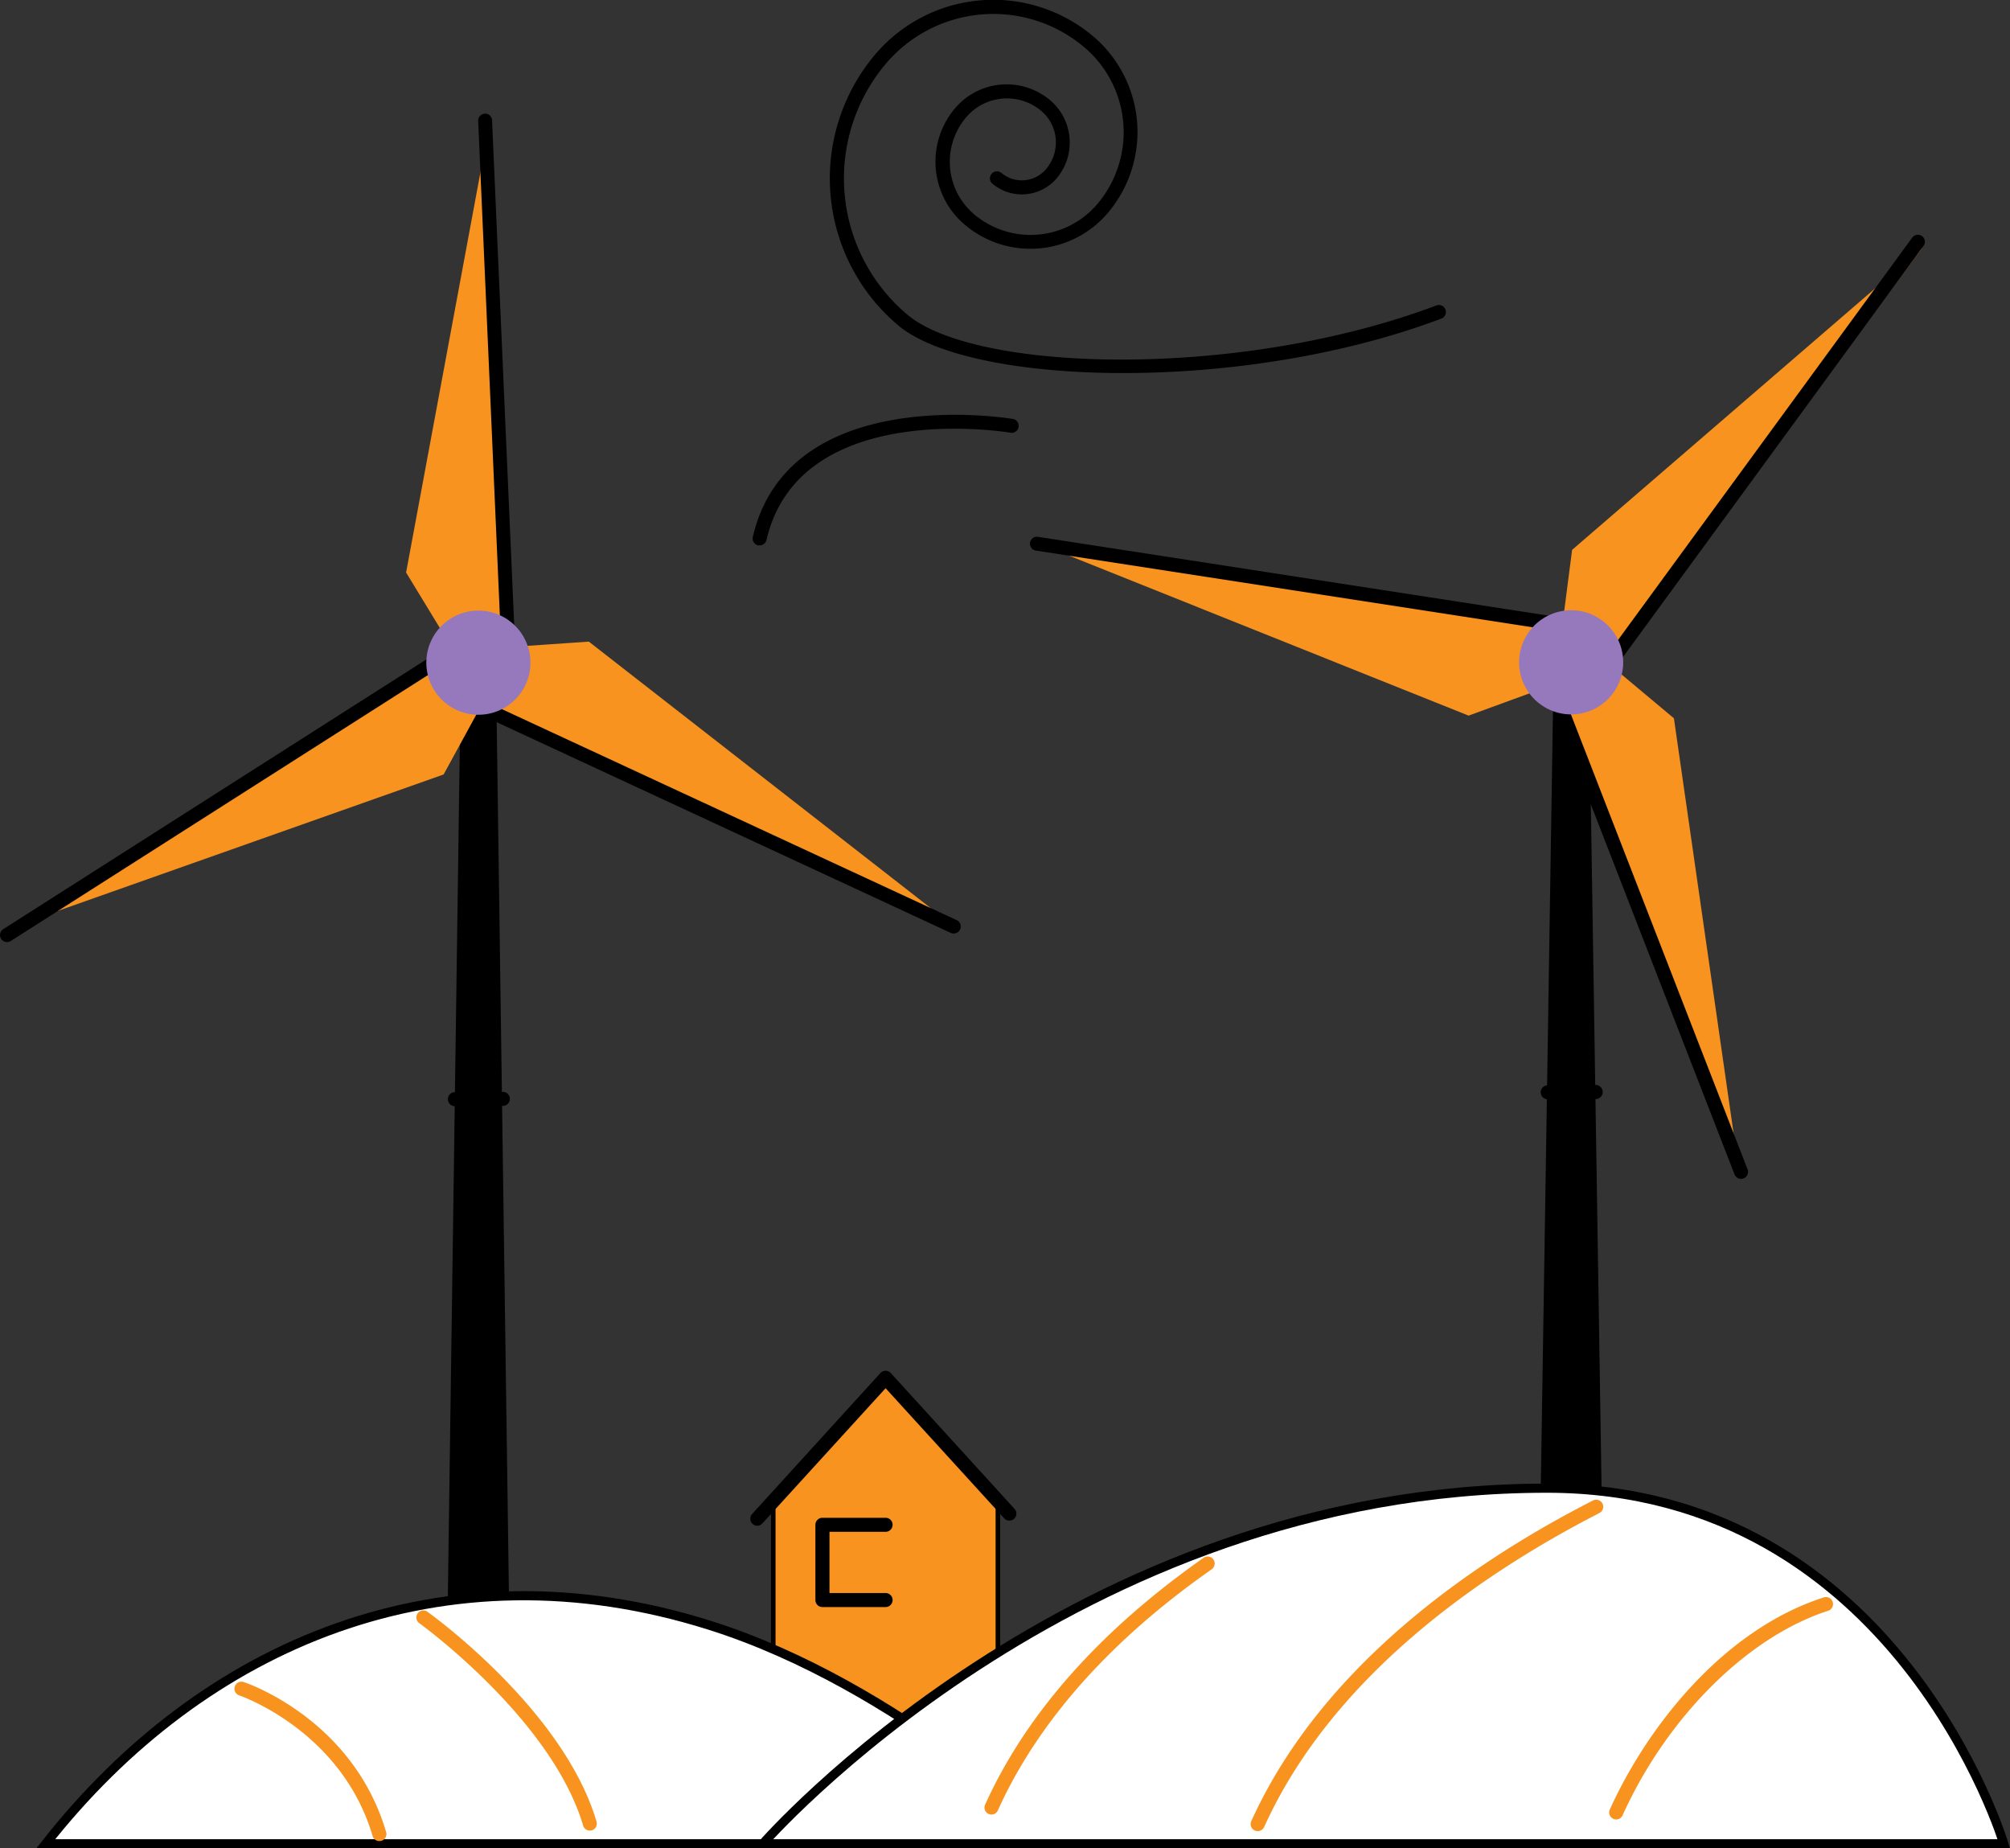
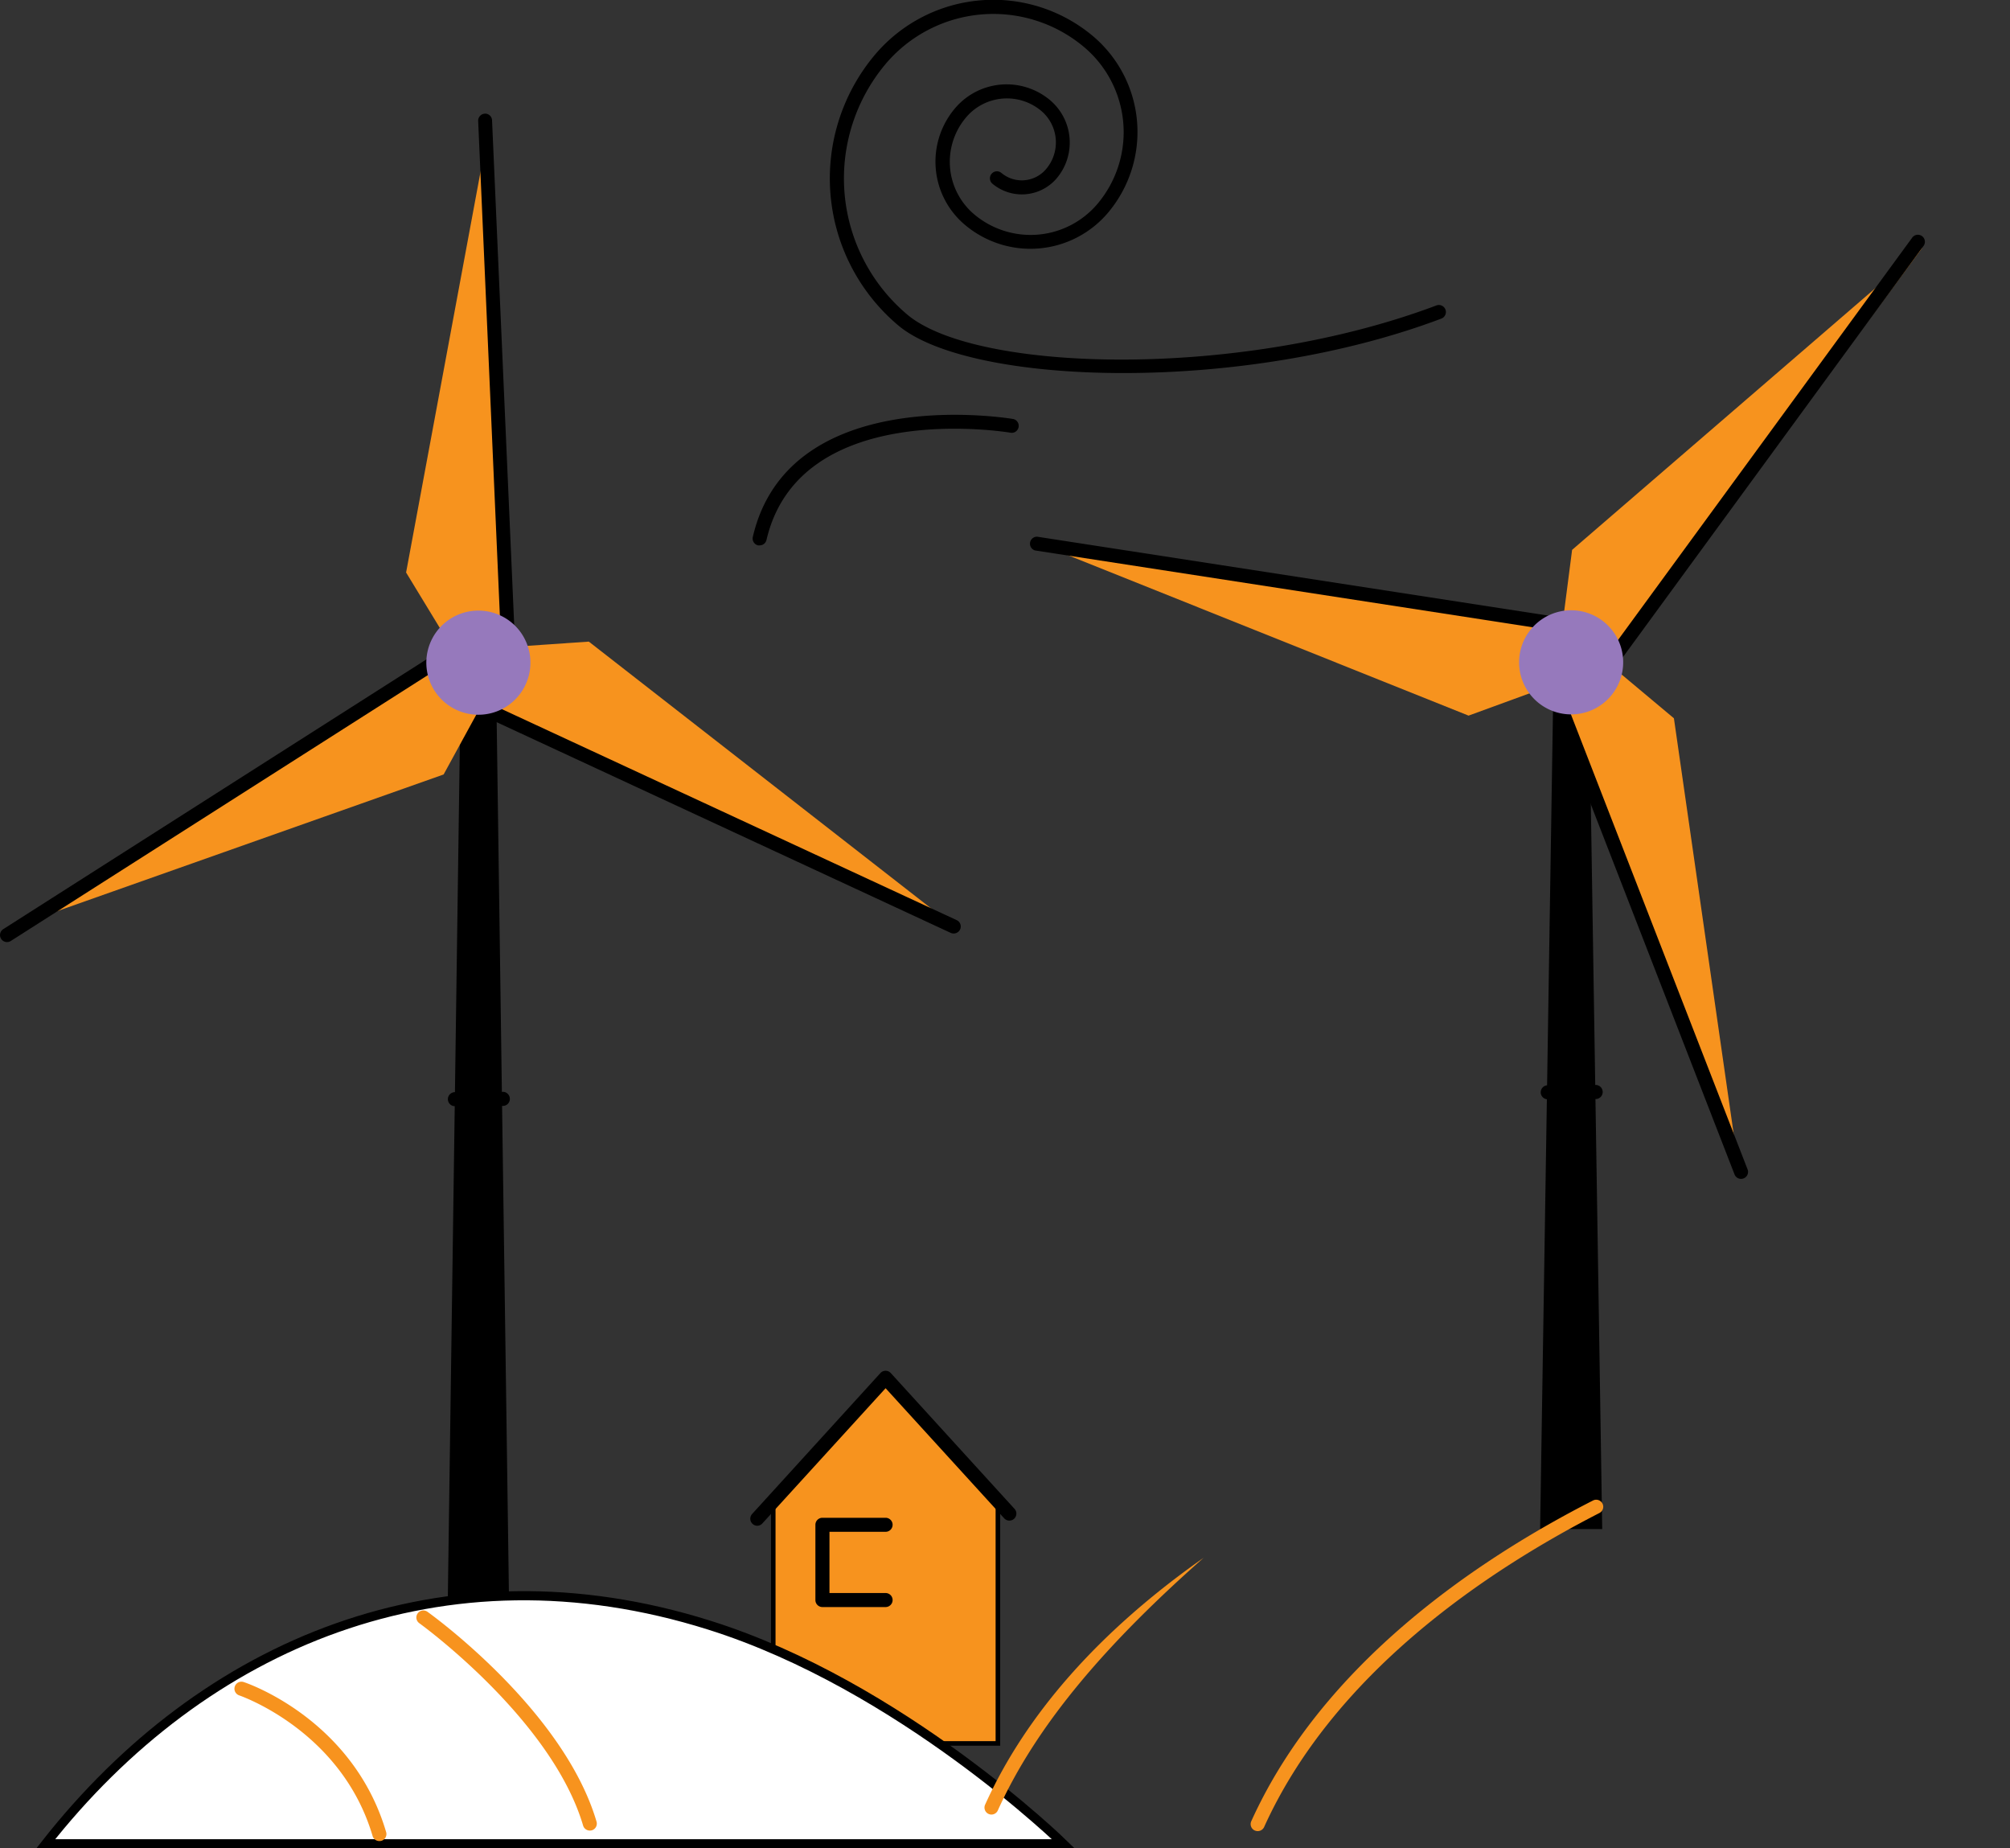
<svg xmlns="http://www.w3.org/2000/svg" id="Capa_1" data-name="Capa 1" viewBox="0 0 438.68 403.32">
  <rect x="0" y="0" width="438.68" height="403.32" fill="#333333" stroke="none" />
  <defs>
    <style>.cls-1,.cls-2{fill:#f7931e;}.cls-1,.cls-4{stroke:#000;stroke-miterlimit:10;}.cls-3{fill:#9679bc;}.cls-4{fill:#fff;stroke-width:2px;}</style>
  </defs>
  <polygon class="cls-1" points="217.79 380.42 168.76 380.42 168.76 327.53 193.28 300.63 217.79 327.53 217.79 380.42" />
  <path d="M232.46,397.92a1.6,1.6,0,0,1-1-.4,1.54,1.54,0,0,1-.1-2.17l28-30.75a1.53,1.53,0,0,1,2.26,0l27.05,29.68a1.53,1.53,0,0,1-2.26,2.06l-25.92-28.43-26.9,29.51A1.53,1.53,0,0,1,232.46,397.92Z" transform="translate(-67.21 -65)" />
  <path d="M260.49,415.66H246.7a1.53,1.53,0,0,1-1.53-1.53V397.71a1.53,1.53,0,0,1,1.53-1.53h13.79a1.53,1.53,0,0,1,0,3.06H248.24V412.6h12.25a1.53,1.53,0,0,1,0,3.06Z" transform="translate(-67.21 -65)" />
  <polygon points="346.71 144.52 344.44 144.52 341.36 144.52 339.1 144.52 336.13 333.64 349.68 333.64 346.71 144.52" />
  <path d="M405,304.87a1.53,1.53,0,0,1,0-3.06l10.58-.07a1.54,1.54,0,0,1,0,3.07l-10.58.06Z" transform="translate(-67.21 -65)" />
  <polygon points="108.22 144.52 105.95 144.52 102.87 144.52 100.61 144.52 97.64 355.55 111.18 355.55 108.22 144.52" />
  <path d="M166.49,306.37a1.53,1.53,0,0,1,0-3.06l10.58-.07a1.54,1.54,0,0,1,0,3.07l-10.58.06Z" transform="translate(-67.21 -65)" />
  <polygon class="cls-2" points="208.18 202.08 101.12 151.59 105.84 141.56 128.51 140 208.18 202.08" />
  <polygon class="cls-2" points="1.6 202.66 101.82 139.66 107.72 149.05 96.82 168.99 1.6 202.66" />
  <polygon class="cls-2" points="107.08 25.62 111.52 143.91 100.44 144.33 88.63 124.92 107.08 25.62" />
  <path d="M68.74,270.56a1.53,1.53,0,0,1-.82-2.82l99.82-63.62a1.53,1.53,0,0,1,2.12.46,1.55,1.55,0,0,1-.47,2.12L69.57,270.32A1.48,1.48,0,0,1,68.74,270.56Z" transform="translate(-67.21 -65)" />
  <path d="M178.29,211.13a1.55,1.55,0,0,1-1.53-1.47L171.57,91.4A1.54,1.54,0,0,1,173,89.8a1.51,1.51,0,0,1,1.6,1.47l5.19,118.26a1.54,1.54,0,0,1-1.46,1.6Z" transform="translate(-67.21 -65)" />
  <path d="M275.31,268.69a1.5,1.5,0,0,1-.64-.15L167.29,218.72a1.53,1.53,0,0,1,1.29-2.77L276,265.77a1.53,1.53,0,0,1-.65,2.92Z" transform="translate(-67.21 -65)" />
  <path class="cls-3" d="M166.78,219.87a11.36,11.36,0,1,1,15.11-5.43A11.34,11.34,0,0,1,166.78,219.87Z" transform="translate(-67.21 -65)" />
  <polygon class="cls-2" points="419.58 54.01 349.11 149.12 340.2 142.52 343.11 119.98 419.58 54.01" />
  <polygon class="cls-2" points="379.71 256.7 337.55 146.09 347.91 142.15 365.33 156.73 379.71 256.7" />
  <polygon class="cls-2" points="226.75 118.61 343.62 137.41 341.86 148.35 320.51 156.15 226.75 118.61" />
  <path d="M410.35,203.17l-.24,0-117-18.06a1.53,1.53,0,0,1,.47-3l117,18.06a1.53,1.53,0,0,1-.23,3Z" transform="translate(-67.21 -65)" />
  <path d="M415.91,214.84a1.55,1.55,0,0,1-.91-.3,1.53,1.53,0,0,1-.33-2.14l69.88-95.55a1.53,1.53,0,0,1,2.47,1.81l-69.87,95.55A1.54,1.54,0,0,1,415.91,214.84Z" transform="translate(-67.21 -65)" />
  <path d="M447.19,322.23a1.52,1.52,0,0,1-1.43-1L402.91,210.91a1.53,1.53,0,1,1,2.85-1.11l42.85,110.34a1.52,1.52,0,0,1-1.42,2.09Z" transform="translate(-67.21 -65)" />
  <path class="cls-3" d="M413.54,220.35a11.36,11.36,0,1,1,7.4-14.26A11.37,11.37,0,0,1,413.54,220.35Z" transform="translate(-67.21 -65)" />
  <path class="cls-4" d="M299.29,467.32S263.93,432.78,222,419.61C164,401.35,111.62,423.49,77.19,467.32Z" transform="translate(-67.21 -65)" />
-   <path class="cls-4" d="M504.54,467.32s-23.23-77.6-99.72-77.6c-103.54,0-171.12,77.6-171.12,77.6Z" transform="translate(-67.21 -65)" />
-   <path class="cls-2" d="M283.59,460.94a1.6,1.6,0,0,1-.63-.14,1.53,1.53,0,0,1-.76-2c8.95-19.81,25-37.95,47.7-53.89a1.53,1.53,0,0,1,1.76,2.51C309.42,423,293.72,440.73,285,460A1.54,1.54,0,0,1,283.59,460.94Z" transform="translate(-67.21 -65)" />
+   <path class="cls-2" d="M283.59,460.94a1.6,1.6,0,0,1-.63-.14,1.53,1.53,0,0,1-.76-2c8.95-19.81,25-37.95,47.7-53.89C309.42,423,293.72,440.73,285,460A1.54,1.54,0,0,1,283.59,460.94Z" transform="translate(-67.21 -65)" />
  <path class="cls-2" d="M341.68,464.55a1.6,1.6,0,0,1-.63-.14,1.53,1.53,0,0,1-.76-2c15.48-34.25,49.11-57,74.59-70a1.53,1.53,0,0,1,1.4,2.73c-25,12.83-58.08,35.13-73.2,68.57A1.54,1.54,0,0,1,341.68,464.55Z" transform="translate(-67.21 -65)" />
-   <path class="cls-2" d="M419.94,462a1.45,1.45,0,0,1-.64-.14,1.52,1.52,0,0,1-.76-2c8-17.68,24.46-39.13,46.72-46.31a1.53,1.53,0,1,1,.94,2.92c-17.55,5.66-35.17,23.18-44.87,44.65A1.52,1.52,0,0,1,419.94,462Z" transform="translate(-67.21 -65)" />
  <path class="cls-2" d="M150,466.72a1.52,1.52,0,0,1-1.47-1.1c-6.77-23-28.9-30.61-29.12-30.69a1.53,1.53,0,1,1,1-2.9c1,.32,23.86,8.25,31.07,32.72a1.54,1.54,0,0,1-1,1.91A1.65,1.65,0,0,1,150,466.72Z" transform="translate(-67.21 -65)" />
  <path class="cls-2" d="M195.94,464.43a1.52,1.52,0,0,1-1.47-1.1c-6.85-23.22-35.46-43.94-35.75-44.15a1.53,1.53,0,0,1,1.78-2.49c1.22.87,29.76,21.56,36.9,45.78a1.53,1.53,0,0,1-1,1.9A1.65,1.65,0,0,1,195.94,464.43Z" transform="translate(-67.21 -65)" />
  <path d="M312.42,146.4c-22.41,0-41.27-3.77-49.16-10.39a41.91,41.91,0,0,1-5.15-59,33.82,33.82,0,0,1,47.6-4.16,27.36,27.36,0,0,1,3.37,38.51,22.16,22.16,0,0,1-31.24,2.73,18,18,0,0,1-2.23-25.42,14.75,14.75,0,0,1,20.77-1.82,12.11,12.11,0,0,1,1.5,17,10,10,0,0,1-14.08,1.23,1.52,1.52,0,0,1-.18-2.15,1.51,1.51,0,0,1,2.15-.19,6.94,6.94,0,0,0,9.76-.86,9,9,0,0,0-1.12-12.73A11.67,11.67,0,0,0,278,90.68a15,15,0,0,0,1.85,21.11,19.11,19.11,0,0,0,26.92-2.35,24.27,24.27,0,0,0-3-34.2A30.76,30.76,0,0,0,260.46,79a38.84,38.84,0,0,0,4.77,54.65c15,12.62,72.42,14.21,115.47-2a1.53,1.53,0,0,1,1.08,2.87C360,142.74,334.48,146.4,312.42,146.4Z" transform="translate(-67.21 -65)" />
  <path d="M233,184a1.45,1.45,0,0,1-.35,0,1.54,1.54,0,0,1-1.14-1.84c7.9-34,56.41-25.81,56.91-25.72a1.53,1.53,0,0,1-.53,3c-.47-.09-46.15-7.74-53.4,23.39A1.53,1.53,0,0,1,233,184Z" transform="translate(-67.21 -65)" />
</svg>